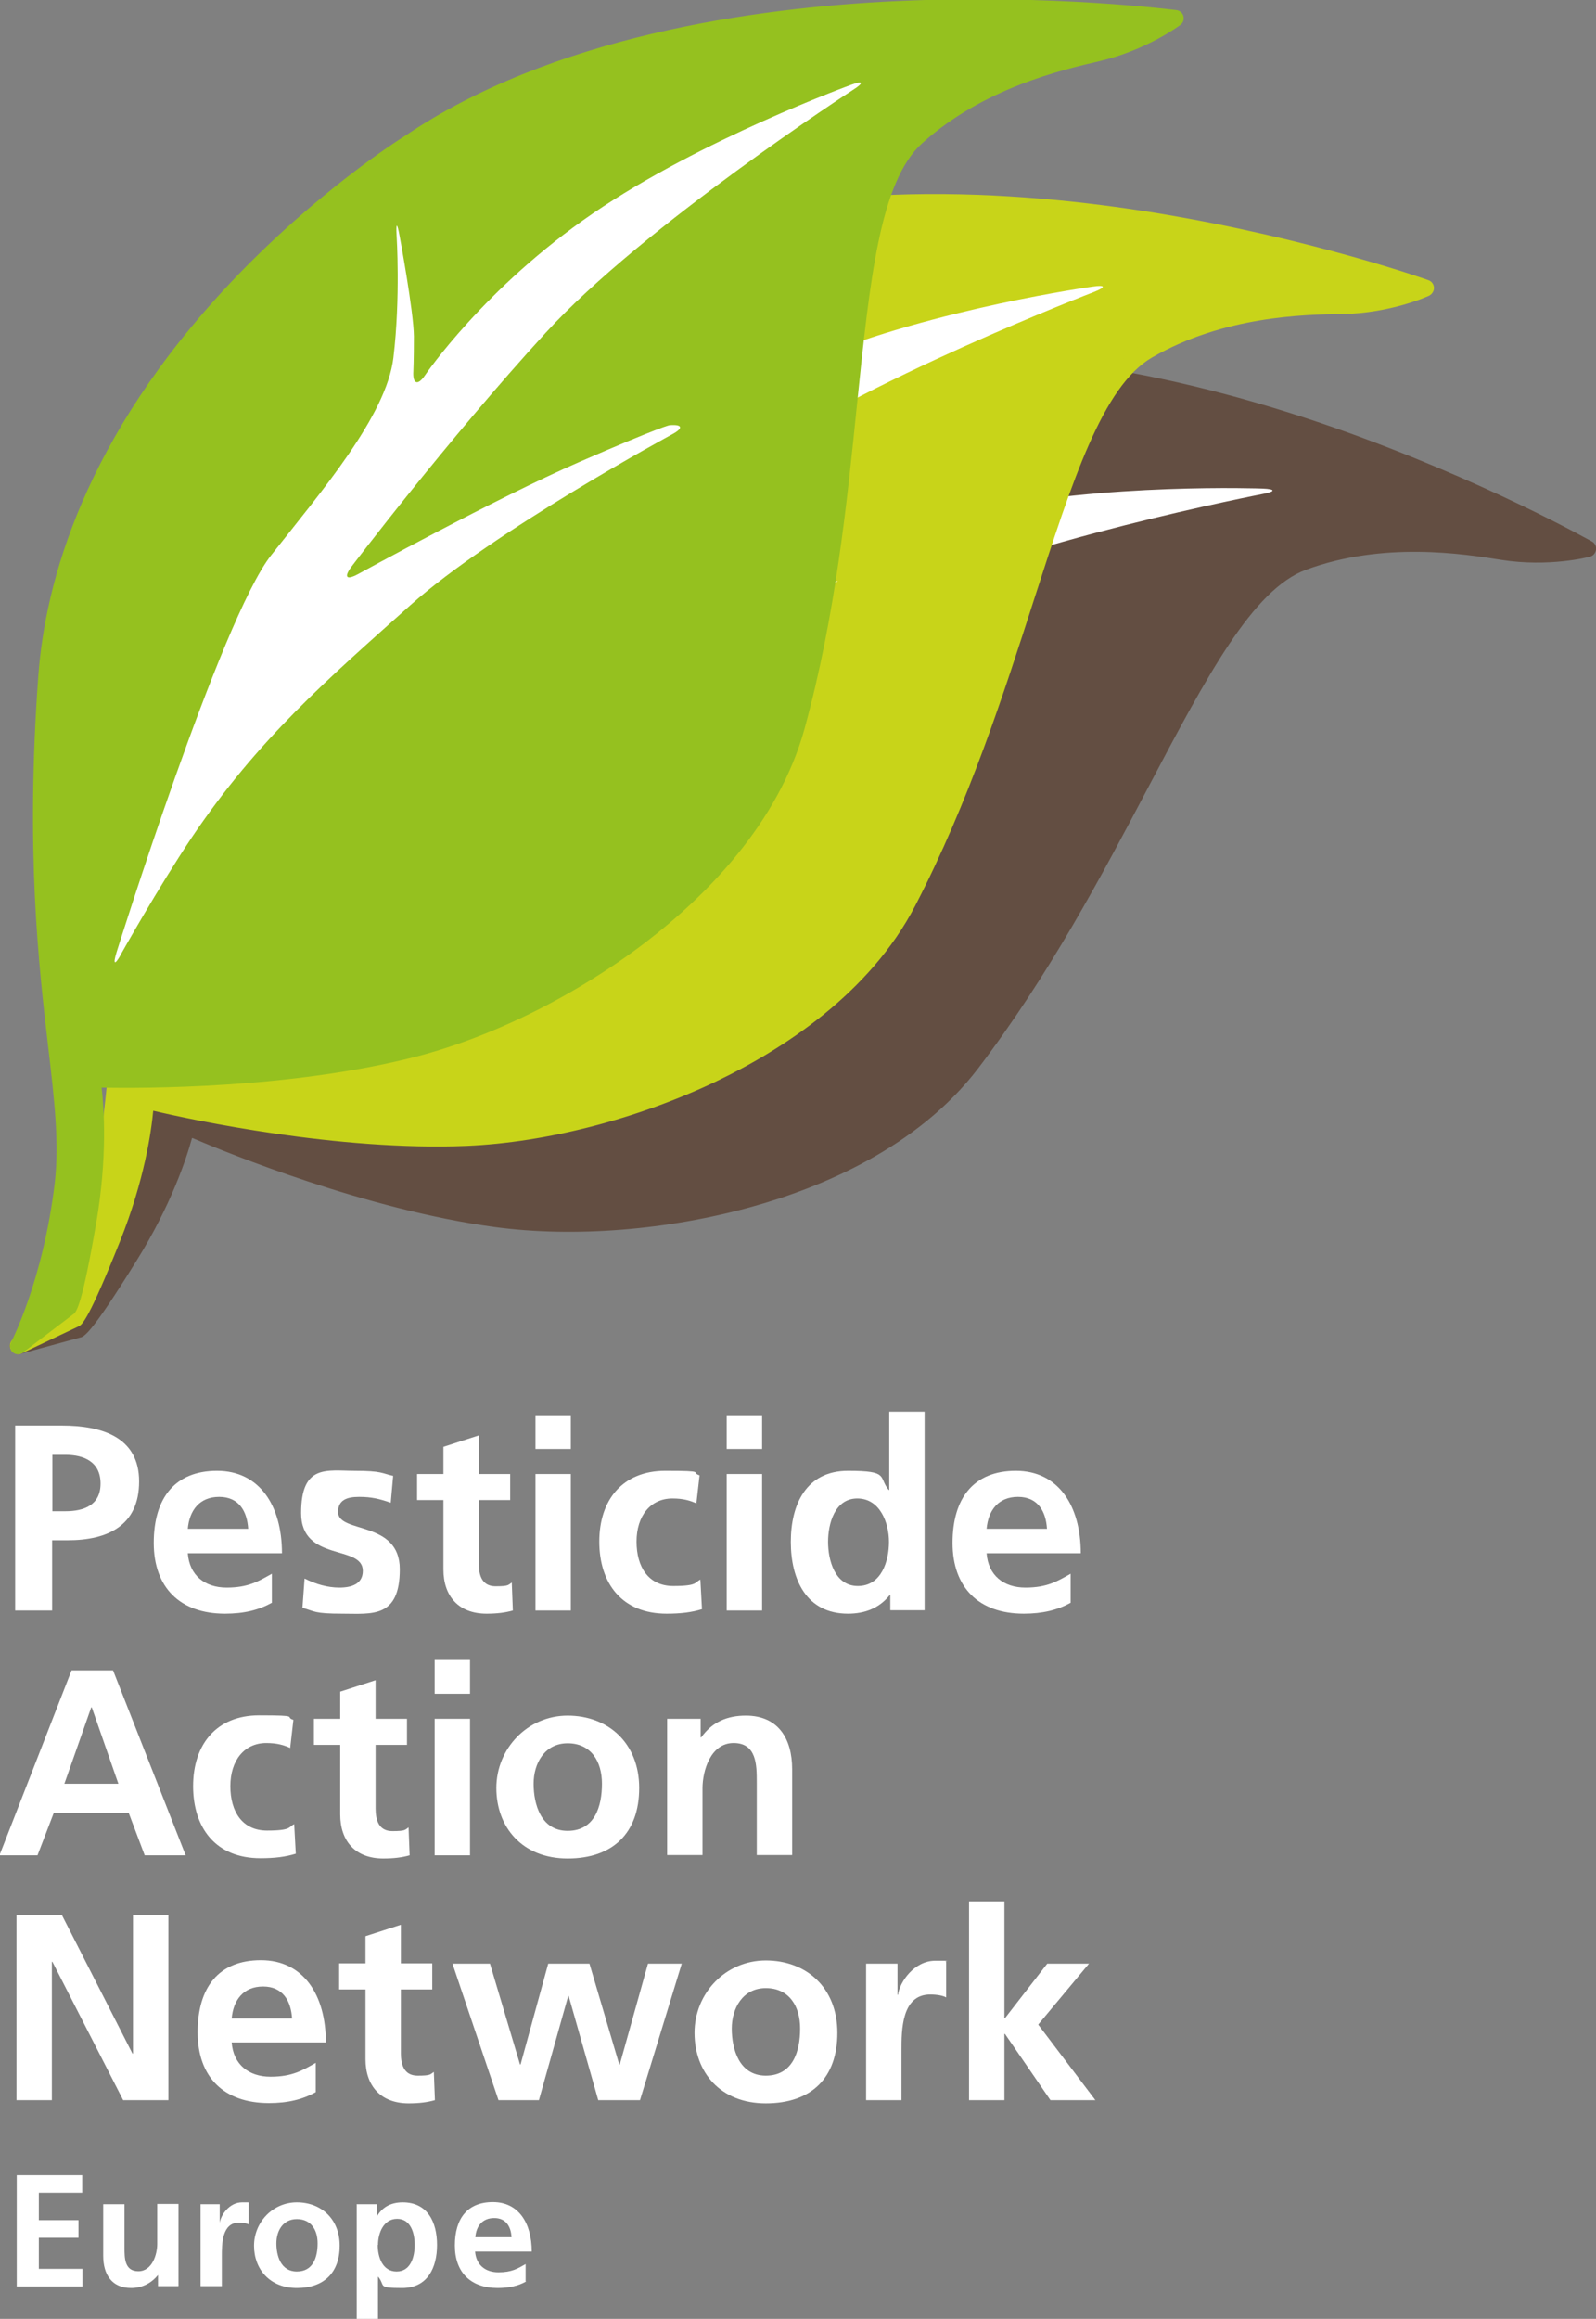
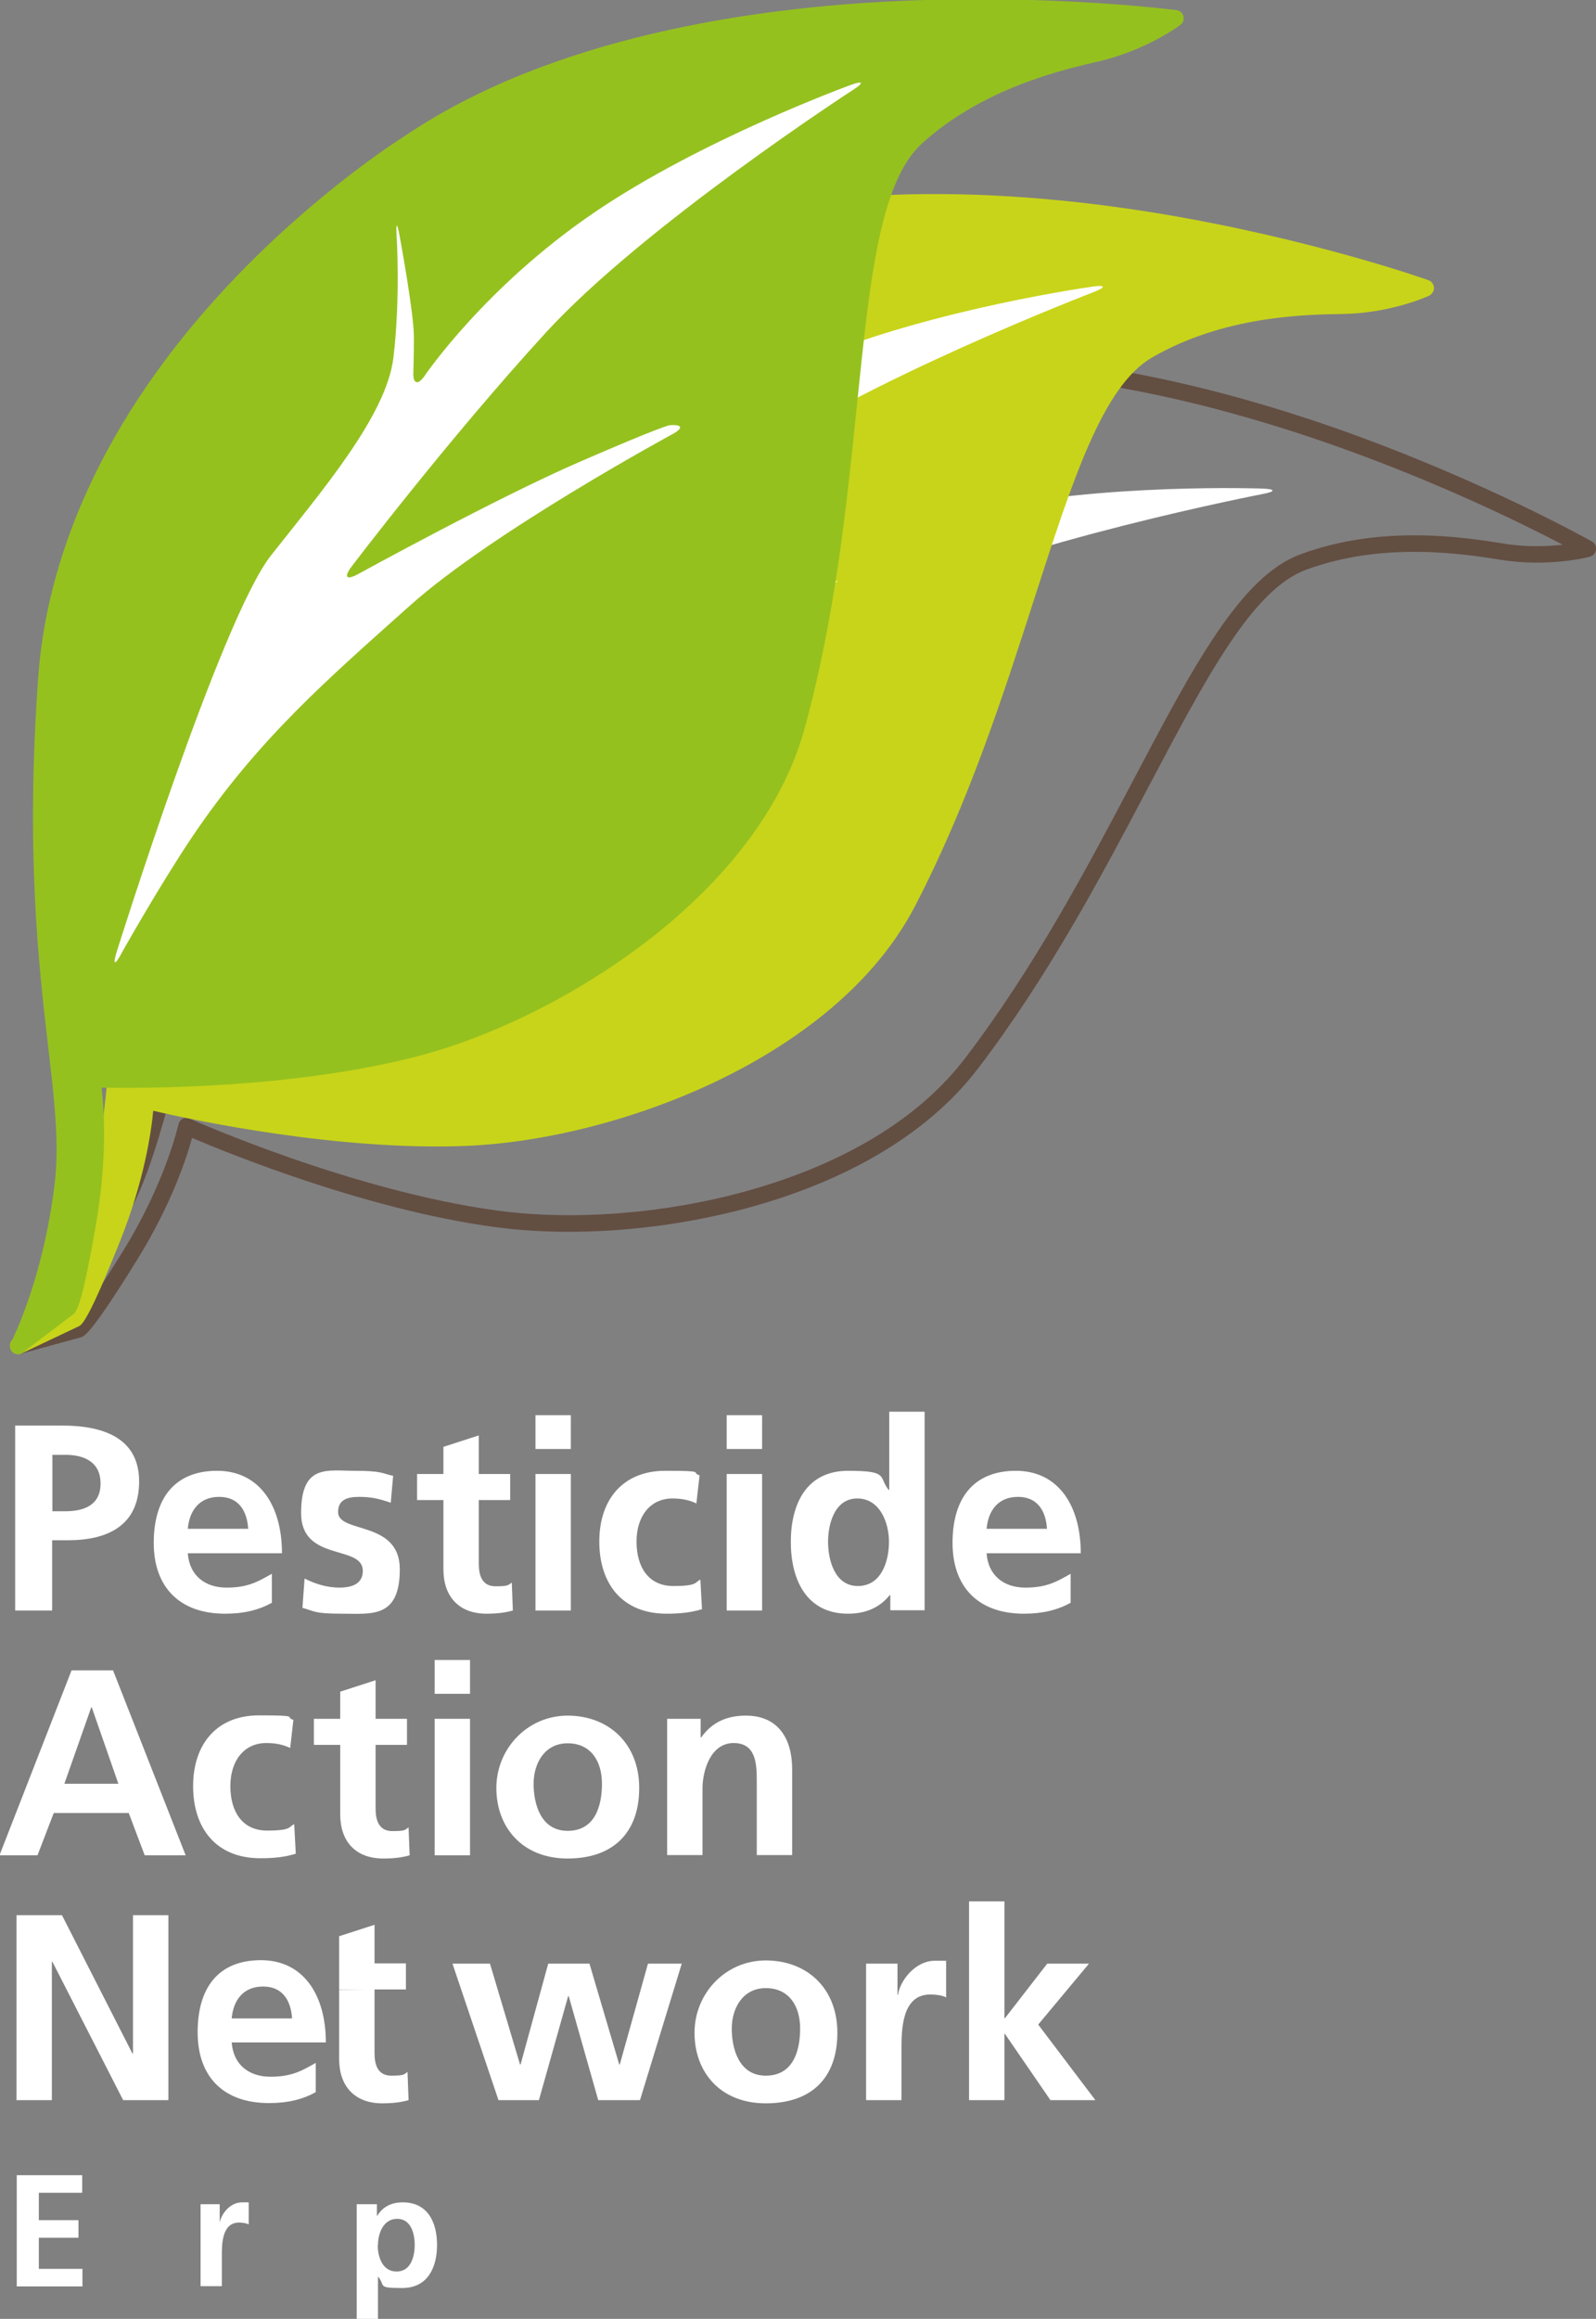
<svg xmlns="http://www.w3.org/2000/svg" id="Layer_1" data-name="Layer 1" version="1.1" viewBox="0 0 600 871.4">
  <rect x="0" y="0" width="600" height="871.4" fill="#808080" stroke="none" />
  <defs>
    <style>
      .cls-1 {
        fill: #634e42;
      }

      .cls-1, .cls-2, .cls-3, .cls-4 {
        stroke-width: 0px;
      }

      .cls-2 {
        fill: #95c11f;
      }

      .cls-3 {
        fill: #c8d419;
      }

      .cls-4 {
        fill: #fff;
      }
    </style>
  </defs>
  <g>
    <path class="cls-4" d="M5.7,535.7h17.6c15.1,0,29,4.4,29,21s-11.8,22.1-26.8,22.1h-5.9v26.4H5.7v-69.5ZM19.7,567.9h4.9c7,0,13.2-2.3,13.2-10.4s-6.1-10.8-13.2-10.8h-4.9s0,21.2,0,21.2Z" />
    <path class="cls-4" d="M102.2,602.3c-4.9,2.7-10.4,4.1-17.6,4.1-16.9,0-26.8-9.8-26.8-26.6s7.9-27.1,23.8-27.1,24.4,13,24.4,31h-35.4c.6,8.3,6.4,12.9,14.6,12.9s12-2.4,17-5.2v10.9h0ZM93.3,574.5c-.4-6.5-3.4-12-10.9-12s-11.2,5.2-11.8,12h22.7Z" />
    <path class="cls-4" d="M146.9,564.7c-4.1-1.4-7.1-2.2-11.9-2.2s-7.9,1.3-7.9,5.7c0,8.2,23.2,3,23.2,21.5s-10.6,16.7-21.5,16.7-10.3-.9-15.1-2.2l.8-11c4.2,2.1,8.6,3.4,13.1,3.4s8.8-1.3,8.8-6.3c0-10-23.2-3.2-23.2-21.7s9.7-15.9,20.1-15.9,10.3,1,14.5,1.9l-.9,10.1h0Z" />
    <path class="cls-4" d="M166.7,563.7h-9.9v-9.8h9.9v-10.2l13.3-4.3v14.5h11.8v9.8h-11.8v23.9c0,4.4,1.2,8.5,6.3,8.5s4.7-.5,6.1-1.4l.4,10.5c-2.8.8-5.9,1.2-9.9,1.2-10.4,0-16.2-6.5-16.2-16.6v-26.1h0Z" />
    <path class="cls-4" d="M201.3,531.8h13.3v12.7h-13.3v-12.7ZM201.3,553.9h13.3v51.3h-13.3v-51.3Z" />
    <path class="cls-4" d="M261.9,565c-2.4-1.1-5-1.9-9.1-1.9-8.3,0-13.5,6.6-13.5,16.2s4.5,16.7,13.8,16.7,8-1.4,10.2-2.4l.6,11.1c-3.9,1.2-7.9,1.7-13.3,1.7-16.8,0-25.3-11.4-25.3-27.1s8.8-26.6,24.8-26.6,9.3.6,12.9,1.7l-1.2,10.5h.1Z" />
    <path class="cls-4" d="M273.2,531.8h13.3v12.7h-13.3v-12.7ZM273.2,553.9h13.3v51.3h-13.3v-51.3Z" />
    <path class="cls-4" d="M334.7,599.4h-.2c-4,5-9.5,7-15.7,7-15.7,0-21.5-12.9-21.5-27s5.8-26.7,21.5-26.7,11.3,2.3,15.3,7.2h.2v-29.4h13.3v74.6h-12.9v-5.8h0ZM322.5,596c8.9,0,11.7-9.4,11.7-16.6s-3.4-16.3-11.9-16.3-11,9.5-11,16.3,2.5,16.6,11.2,16.6h0Z" />
    <path class="cls-4" d="M402.5,602.3c-4.9,2.7-10.5,4.1-17.6,4.1-16.9,0-26.8-9.8-26.8-26.6s7.9-27.1,23.8-27.1,24.4,13,24.4,31h-35.4c.6,8.3,6.4,12.9,14.6,12.9s12-2.4,17-5.2v10.9h0ZM393.6,574.5c-.4-6.5-3.4-12-10.9-12s-11.2,5.2-11.8,12h22.7,0Z" />
  </g>
  <g>
    <path class="cls-4" d="M26.8,627.7h15.7l27.3,69.5h-15.4l-6-15.9h-28.2l-6.1,15.9H-.2l27.1-69.5h-.1ZM34.5,641.6h-.2l-10.1,28.7h20.3l-10-28.7Z" />
    <path class="cls-4" d="M109.2,656.9c-2.4-1.1-5-1.9-9.1-1.9-8.3,0-13.5,6.6-13.5,16.2s4.5,16.7,13.8,16.7,8-1.4,10.2-2.4l.6,11.1c-3.9,1.2-7.9,1.7-13.3,1.7-16.8,0-25.3-11.4-25.3-27.1s8.8-26.6,24.8-26.6,9.3.6,12.9,1.7l-1.2,10.5h0Z" />
    <path class="cls-4" d="M127.9,655.7h-9.9v-9.8h9.9v-10.2l13.3-4.3v14.5h11.8v9.8h-11.8v23.9c0,4.4,1.2,8.5,6.3,8.5s4.7-.5,6.1-1.4l.4,10.5c-2.8.8-5.9,1.2-9.9,1.2-10.5,0-16.2-6.5-16.2-16.6v-26.1h0Z" />
    <path class="cls-4" d="M163.4,623.8h13.3v12.7h-13.3v-12.7ZM163.4,645.9h13.3v51.3h-13.3v-51.3Z" />
    <path class="cls-4" d="M213.4,644.7c15.2,0,26.9,10.3,26.9,27.2s-9.9,26.5-26.9,26.5-26.8-11.7-26.8-26.5,11.7-27.2,26.8-27.2ZM213.4,688c10.2,0,12.9-9.2,12.9-17.7s-4.2-15.2-12.9-15.2-12.8,7.6-12.8,15.2,2.7,17.7,12.8,17.7Z" />
    <path class="cls-4" d="M250.8,645.9h12.6v7h.2c4.2-5.9,9.9-8.2,16.8-8.2,12.1,0,17.4,8.6,17.4,20.1v32.3h-13.3v-27.4c0-6.3,0-14.7-8.7-14.7s-11.7,10.5-11.7,17v25.1h-13.3v-51.3h0Z" />
  </g>
  <g>
    <path class="cls-4" d="M6.2,719.7h17.1l26.5,52h.2v-52h13.3v69.5h-17l-26.6-52h-.2v52H6.2v-69.5Z" />
    <path class="cls-4" d="M118.7,786.2c-4.9,2.7-10.4,4.1-17.6,4.1-16.9,0-26.8-9.7-26.8-26.6s7.9-27.1,23.8-27.1,24.4,13,24.4,30.9h-35.4c.6,8.3,6.4,12.9,14.6,12.9s12-2.4,17-5.2v11ZM109.8,758.5c-.4-6.5-3.4-12-10.9-12s-11.2,5.2-11.8,12h22.7Z" />
-     <path class="cls-4" d="M137.4,747.6h-9.9v-9.8h9.9v-10.2l13.3-4.3v14.5h11.8v9.8h-11.8v23.9c0,4.4,1.2,8.5,6.3,8.5s4.7-.5,6.1-1.4l.4,10.6c-2.8.8-5.9,1.2-9.9,1.2-10.4,0-16.2-6.5-16.2-16.6v-26.1h0Z" />
+     <path class="cls-4" d="M137.4,747.6h-9.9v-9.8v-10.2l13.3-4.3v14.5h11.8v9.8h-11.8v23.9c0,4.4,1.2,8.5,6.3,8.5s4.7-.5,6.1-1.4l.4,10.6c-2.8.8-5.9,1.2-9.9,1.2-10.4,0-16.2-6.5-16.2-16.6v-26.1h0Z" />
    <path class="cls-4" d="M170.1,737.9h14.1l11.3,37.9h.2l10.4-37.9h15.5l11.2,37.9h.2l10.6-37.9h12.7l-15.7,51.3h-15.7l-11.1-39.1h-.2l-11,39.1h-15.2l-17.3-51.3h0Z" />
    <path class="cls-4" d="M287.9,736.7c15.2,0,26.9,10.2,26.9,27.2s-9.8,26.5-26.9,26.5-26.8-11.7-26.8-26.5,11.6-27.2,26.8-27.2ZM287.9,780c10.2,0,12.9-9.2,12.9-17.7s-4.2-15.2-12.9-15.2-12.8,7.6-12.8,15.2,2.7,17.7,12.8,17.7Z" />
    <path class="cls-4" d="M325.6,737.9h11.8v11.7h.2c.6-4.8,6.1-12.8,14-12.8s2.7,0,4.1.4v13.4c-1.2-.7-3.6-1.1-6-1.1-10.8,0-10.8,13.5-10.8,20.9v18.8h-13.3v-51.3h0Z" />
    <path class="cls-4" d="M364.3,714.5h13.3v43.9h.2l15.9-20.5h15.7l-19.1,22.9,21.5,28.4h-16.9l-17.1-24.9h-.2v24.9h-13.3v-74.6h0Z" />
  </g>
  <g>
    <g>
-       <path class="cls-1" d="M597.1,206.2s-160-91.3-284.9-64.6c0,0-147.5,25.3-201.3,134.8-48,97.7-47.2,145.3-65.6,179-18.4,33.7-38.4,50.4-38.4,50.4l23-6.3s2.1-.2,19-27.3c16.9-27.1,21.4-48.9,21.4-48.9,0,0,60.4,27.2,116.4,34.7,54.5,7.3,140.3-7.9,178.8-58.4,60.3-79,86.9-174.5,124.7-188.4,28.6-10.5,57.6-6.6,75-3.9,17.3,2.8,32-1.1,32-1.1h-.1Z" />
      <path class="cls-1" d="M6.9,508.9c-1.1,0-2.2-.6-2.8-1.7-.7-1.3-.4-2.9.8-3.8.2-.2,19.7-16.8,37.6-49.5,7.1-13.1,11.4-28.6,16.8-48.3,8.3-30.1,19.6-71.4,48.7-130.5,28.2-57.4,82.1-91.4,122.3-109.9,42.6-19.5,79.3-26.2,81.2-26.6,65.2-13.9,139.8,4.5,190.9,22.4,55.2,19.4,95.7,42.3,96.1,42.5,1.1.6,1.7,1.9,1.5,3.1-.2,1.3-1.1,2.3-2.3,2.6-.6.2-15.5,4-33.3,1.2-14.4-2.3-44.3-7-73.4,3.7-20.1,7.4-37.4,40.2-59.3,81.7-17.5,33.2-37.4,70.8-64,105.7-22.7,29.7-58.8,44.7-85.1,52-31.7,8.8-66.9,11.6-96.6,7.6-48.2-6.5-100.2-27.7-113.8-33.5-2,7.4-7.8,25.2-20.9,46.2-16.5,26.6-19.5,28.5-21.1,28.8l-22.7,6.2c-.3,0-.6.1-.8.1h.2ZM361,139.9c-16.3,0-32.5,1.4-48.1,4.8h-.1c-.4,0-37.1,6.5-79.9,26.2-39.3,18-91.8,51.2-119.2,106.9-28.8,58.6-40.1,99.6-48.3,129.4-5.5,20.1-9.9,35.9-17.4,49.6-11.1,20.3-22.7,34.5-30.4,42.7l10.8-3c1-1,5.1-5.8,17.7-26.1,16.3-26.3,20.9-47.7,21-47.9.2-.9.8-1.7,1.6-2.1.8-.4,1.8-.5,2.7,0,.6.3,60.7,27.1,115.5,34.5,28.9,3.9,63.2,1.2,94.1-7.4,25.4-7.1,60.1-21.4,81.8-49.8,26.3-34.5,46-71.8,63.4-104.8,22.5-42.7,40.3-76.4,62.7-84.6,30.6-11.3,61.6-6.4,76.6-4,8.5,1.4,16.4,1,22,.4-14.3-7.5-46.8-23.6-87.3-37.8-38-13.3-89.1-26.9-139.4-26.9h.2ZM29.6,496.3h0ZM29.6,496.3h0ZM29.6,496.3h0ZM29.6,496.3h0ZM29.6,496.3h0Z" />
    </g>
    <path class="cls-4" d="M97.8,383.8c-3.8,3.1-4.4,2.5-1.3-1.3,0,0,83.3-101.4,109.7-116.6,26.5-15.1,63.3-30.9,72.2-50.9,9-20,16.6-42.8,16.6-42.8,1.6-4.6,2-4.5,1.1.3,0,0-5.7,28.3-9.2,37.2-3.2,8.2-5.1,12.1-5.1,12.1-2.1,4.4-.5,5.8,3.5,3,0,0,33-22.1,81.3-32.8,48.3-10.6,108.1-8.4,108.1-8.4,4.9.2,4.9,1.1.2,2,0,0-92.2,17.8-141.5,41.4-49.3,23.6-100.6,54.1-100.6,54.1-4.2,2.5-3.7,4.1,1.2,3.5,0,0,58.9-7,93.1-7.9,34.1-.8,36.6,0,36.6,0,4.7,1.4,4.5,3-.3,3.5,0,0-75.9,8.6-115.3,22.7s-72,25.1-108.9,50.2c-18.8,12.7-41.2,30.7-41.2,30.7h-.2Z" />
  </g>
  <g>
    <g>
      <path class="cls-3" d="M536.1,108.2s-173.4-62.1-291.8-14.1c0,0-140.9,50.5-174.8,167.7-30.3,104.6-21.2,151.2-33.5,187.6s-29,56.3-29,56.3l21.5-10.2s2.1-.5,14-30.2c11.9-29.7,12.6-51.9,12.6-51.9,0,0,64.2,16.3,120.6,14,55-2.3,136.8-32.1,165.9-88.6,45.7-88.3,55.3-186.9,90.1-207.2,26.3-15.3,55.6-16.5,73.2-16.8s31.3-6.6,31.3-6.6h0Z" />
      <path class="cls-3" d="M6.9,508.9c-.9,0-1.9-.4-2.5-1.2-.9-1.2-.9-2.8,0-3.9.2-.2,16.5-20,28.5-55.3,4.8-14.1,6.3-30.2,8.2-50.5,2.9-31.1,6.9-73.7,25.3-137,9.8-33.9,35.4-83.9,101.4-129.5,38.5-26.6,73.6-39.6,75.3-40.3,61.8-25,138.5-19.8,191.9-11.1,57.8,9.5,101.6,25,102,25.2,1.2.4,2,1.5,2.1,2.8,0,1.3-.7,2.4-1.8,3-.6.3-14.5,6.6-32.6,6.9-14.6.2-44.8.8-71.7,16.4-18.5,10.8-29.8,46.1-44.2,90.7-11.5,35.7-24.5,76.2-44.7,115.2-17.2,33.2-50.1,54.2-74.7,66-29.7,14.2-63.9,23-93.9,24.3-48.5,2-103.5-9.8-117.9-13.2-.7,7.7-3.3,26.1-12.5,49.1-11.6,29-14.2,31.5-15.7,32l-21.3,10.1c-.4.2-.9.3-1.3.3h.1ZM351.4,79.1c-35.7,0-73,4.6-105.9,17.9h-.1c-.3,0-35.4,12.9-74.1,39.6-35.5,24.6-81.5,66.4-98.8,126-18.2,62.8-22.2,105-25.1,135.8-2,20.7-3.5,37.1-8.5,51.9-7.4,21.9-16.4,37.9-22.5,47.3l10.1-4.8c.8-1.2,4-6.5,12.9-28.8,11.5-28.7,12.3-50.6,12.4-50.8,0-.9.5-1.8,1.2-2.4.8-.6,1.7-.8,2.6-.5.6.2,64.5,16.2,119.7,13.9,29.2-1.2,62.5-9.8,91.4-23.7,23.7-11.4,55.5-31.5,71.9-63.2,19.9-38.5,32.8-78.7,44.3-114.2,14.8-46,26.5-82.3,47-94.2,28.2-16.4,59.6-17,74.7-17.2,8.6,0,16.3-1.8,21.8-3.4-15.4-4.9-50.2-15.2-92.5-22.1-24-3.9-52.7-7.1-82.6-7.1h.1ZM27.7,492.5h0ZM27.7,492.5h0ZM27.7,492.5h0Z" />
    </g>
    <path class="cls-4" d="M74.5,370.5c-3.2,3.7-3.9,3.2-1.5-1.1,0,0,64.4-114.3,87.8-133.9,23.4-19.5,56.9-41.4,62.2-62.7,5.3-21.3,8.9-45,8.9-45,.7-4.8,1.2-4.8,1.1,0,0,0-.7,28.9-2.6,38.2-1.7,8.6-2.9,12.8-2.9,12.8-1.3,4.7.5,5.8,4,2.4,0,0,28.7-27.5,74.4-46.4,45.7-18.9,104.9-27.1,104.9-27.1,4.8-.7,5.1.2.5,2,0,0-87.7,33.6-132.2,65.3-44.4,31.8-89.7,70.8-89.7,70.8-3.7,3.2-2.9,4.6,1.8,3.2,0,0,56.8-17.1,90.3-23.9l33.5-6.8c-.8.7-5.3,2.7-9.9,4.3,0,0-60.5,21.2-96.8,42-36.3,20.8-66.5,37.2-98.6,68.3-16.3,15.7-35.3,37.4-35.3,37.4v.2Z" />
  </g>
  <g>
    <g>
      <path class="cls-2" d="M441.9,6.9s-182.5-24.7-288.3,46.8c0,0-127.3,78.7-136.2,200.4-7.9,108.6,10.7,152.4,6.2,190.5-4.5,38.1-16.7,61.1-16.7,61.1l19-14.4s1.9-1,7.4-32.5c5.5-31.5,1.5-53.4,1.5-53.4,0,0,66.2,2.6,120.9-11.4,53.3-13.7,127.1-59.8,143.9-121.1,26.3-95.9,15.2-194.3,45-221.4,22.6-20.5,51-27.7,68.1-31.7,17.1-3.9,29.2-13,29.2-13h0Z" />
      <path class="cls-2" d="M6.9,508.9c-.7,0-1.4-.2-2-.7-1.1-.9-1.4-2.6-.7-3.8,0-.2,12-23,16.4-60,1.7-14.8-.1-30.8-2.5-51.1-3.6-31-8.5-73.5-3.7-139.3,2.6-35.2,17.2-89.4,72.2-147.7,32.2-34.1,63.8-54.1,65.3-55C207.1,13.8,283.2,2.9,337.3.4c58.5-2.7,104.6,3.4,105,3.4,1.3.2,2.3,1.1,2.6,2.3.3,1.2-.1,2.5-1.2,3.3-.5.4-12.9,9.5-30.4,13.6-14.2,3.3-43.7,10.1-66.7,30.9-15.8,14.4-19.6,51.2-24.4,97.9-3.8,37.3-8.1,79.6-19.7,121.9-9.9,36.1-37.8,63.5-59.4,80.1-26.1,20-57.7,35.8-86.8,43.3-47.1,12.1-103.2,11.9-118.1,11.6.9,7.6,2.2,26.2-2,50.7-5.3,30.8-7.4,33.7-8.7,34.5l-18.8,14.3c-.6.4-1.2.6-1.9.6h.1ZM368,5.9c-9.6,0-19.9.2-30.6.7-53.3,2.5-128.1,13.2-182.1,49.7h-.1c-.3.2-32,19.9-64.2,54.2-29.7,31.4-65.9,81.9-70.4,143.8-4.7,65.2.2,107.3,3.7,138.1,2.4,20.7,4.3,37,2.5,52.5-2.7,23-8.1,40.5-12.1,51l8.9-6.8c.6-1.3,2.6-7.2,6.7-30.9,5.3-30.6,1.6-52.1,1.5-52.3-.2-.9,0-1.9.7-2.6.6-.7,1.5-1.1,2.5-1.1s66.4,2.4,120-11.3c28.3-7.2,59.1-22.6,84.5-42.2,20.9-16,47.7-42.4,57.2-76.8,11.5-41.8,15.8-83.8,19.5-120.9,4.9-48,8.8-86,26.4-101.9,24.2-21.9,54.8-29,69.5-32.4,8.4-1.9,15.6-5.2,20.6-7.9-12.1-1.2-35.5-3.1-64.5-3.1l-.2.2ZM24.5,488.5h0ZM24.5,488.5h0Z" />
    </g>
    <path class="cls-4" d="M45.5,358.6c-2.4,4.3-3.1,3.9-1.7-.7,0,0,39.2-125.2,58.1-149.2,18.9-24,43.4-52.5,46-74.3,2.7-22.5,1.2-45.9,1.2-45.9-.3-4.9.2-4.9,1.1,0,0,0,5.3,28.4,5.4,37.9,0,8.8-.2,13.1-.2,13.1-.3,4.9,1.7,5.5,4.4,1.5,0,0,22.3-32.9,63.1-60.8,40.8-27.9,97-48.3,97-48.3,4.6-1.7,5-.8.9,1.8,0,0-78.8,51.1-115.7,91.4-36.9,40.3-73,87.9-73,87.9-2.9,3.9-1.9,5.1,2.4,2.8,0,0,52-28.6,83.3-42.2,31.3-13.6,33.9-13.8,33.9-13.8,4.9-.4,5.3,1.1,1,3.4,0,0-67.2,36.4-98.4,64.2-31.2,27.9-57.3,50.3-82.2,87.3-12.6,18.8-26.7,44-26.7,44h.1Z" />
  </g>
  <g>
    <path class="cls-4" d="M6.3,817.4h24.6v6.6H14.6v10.3h14.9v6.6h-14.9v11.7h16.4v6.6H6.3v-41.7h0Z" />
-     <path class="cls-4" d="M67,859.1h-7.6v-4.2h0c-2.4,3-5.9,4.9-10.1,4.9-7.3,0-10.5-5.1-10.5-12.1v-19.4h8v16.4c0,3.8,0,8.8,5.2,8.8s7.1-6.3,7.1-10.2v-15.1h8v30.8h0Z" />
    <path class="cls-4" d="M75.5,828.3h7.1v7h0c.4-2.9,3.6-7.7,8.4-7.7s1.6,0,2.5.2v8.1c-.7-.4-2.2-.7-3.6-.7-6.5,0-6.5,8.1-6.5,12.6v11.3h-8v-30.8h0Z" />
-     <path class="cls-4" d="M111.6,827.6c9.1,0,16.1,6.2,16.1,16.3s-5.9,15.9-16.1,15.9-16.1-7.1-16.1-15.9,7-16.3,16.1-16.3ZM111.6,853.6c6.2,0,7.8-5.5,7.8-10.6s-2.5-9.1-7.8-9.1-7.7,4.5-7.7,9.1,1.6,10.6,7.7,10.6Z" />
    <path class="cls-4" d="M134,828.3h7.7v4.4h.1c1.8-3,4.8-5.1,9.6-5.1,9.4,0,12.9,7.5,12.9,16s-3.5,16.2-13.1,16.2-6.2-.8-9-4.2h-.1v16.1h-8v-43.3h0ZM142,843.6c0,4.4,1.7,10,7.1,10s6.8-5.7,6.8-10-1.4-9.8-6.6-9.8-7.2,5.5-7.2,9.8h-.1Z" />
-     <path class="cls-4" d="M197.7,857.4c-2.9,1.6-6.3,2.4-10.6,2.4-10.2,0-16.1-5.9-16.1-16s4.7-16.3,14.3-16.3,14.6,7.8,14.6,18.6h-21.3c.4,5,3.8,7.8,8.8,7.8s7.2-1.4,10.2-3.1v6.5h.1ZM192.3,840.7c-.2-3.9-2-7.2-6.5-7.2s-6.8,3.1-7.1,7.2h13.6Z" />
  </g>
</svg>